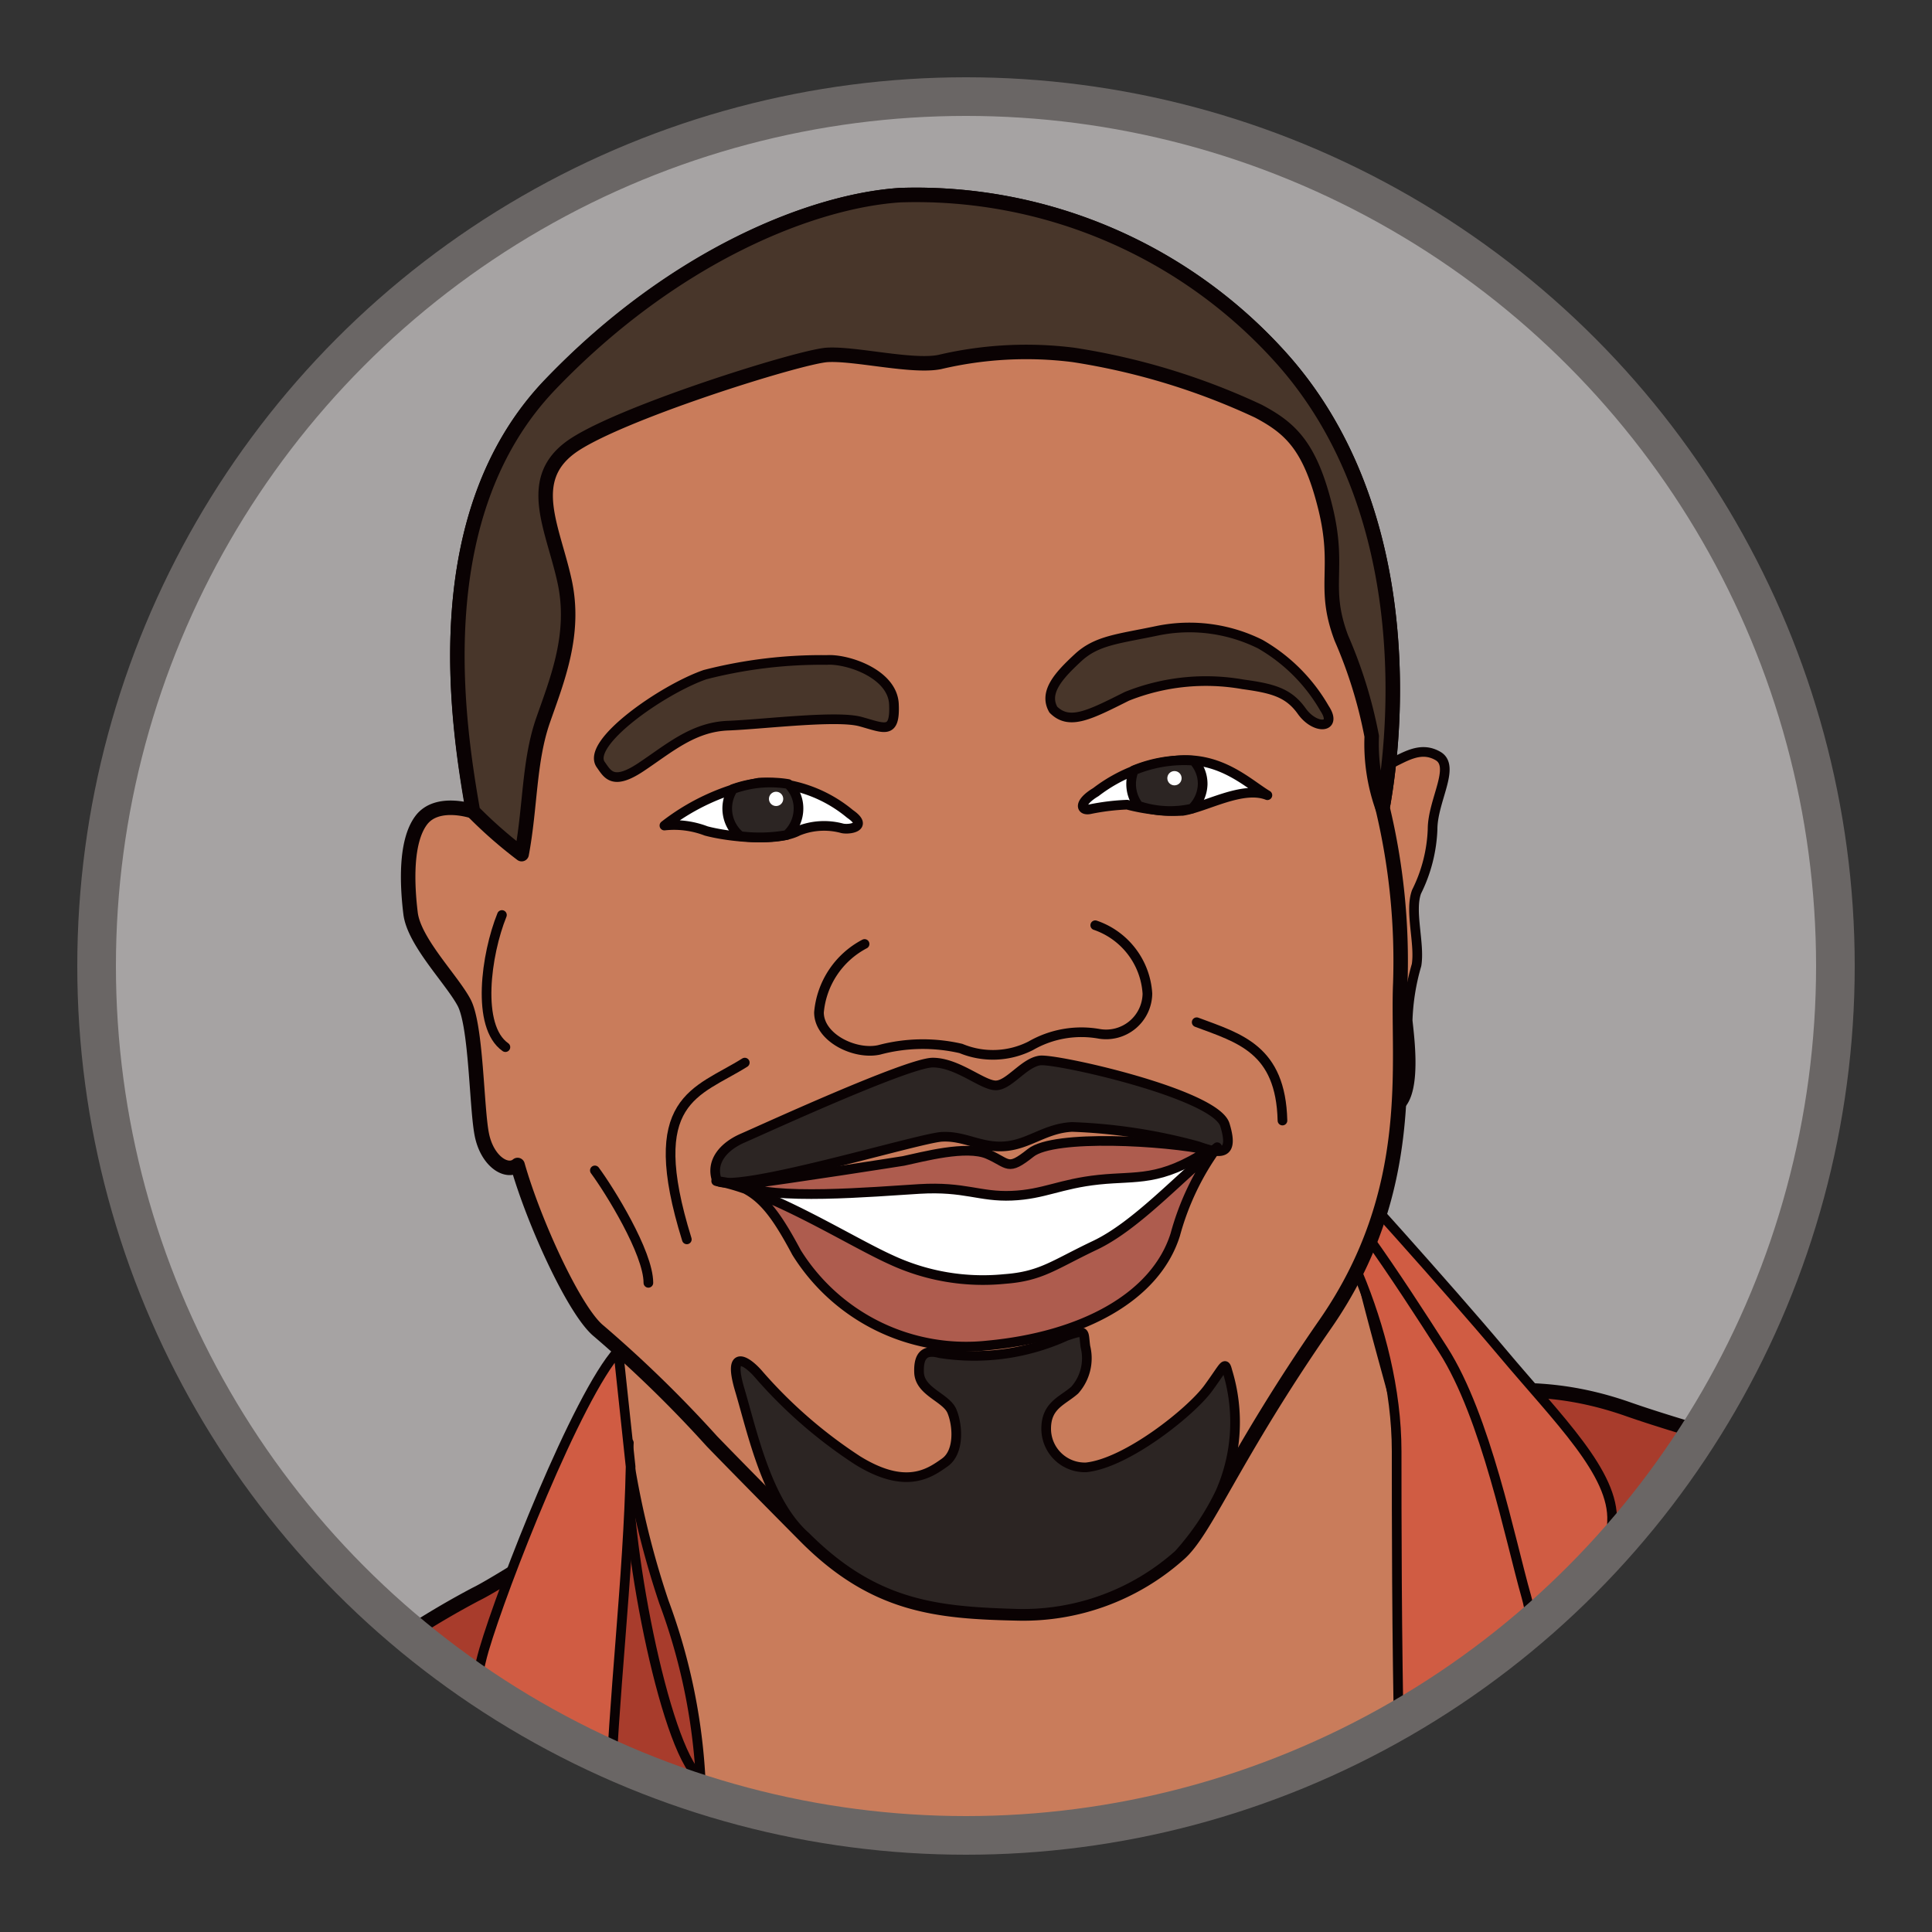
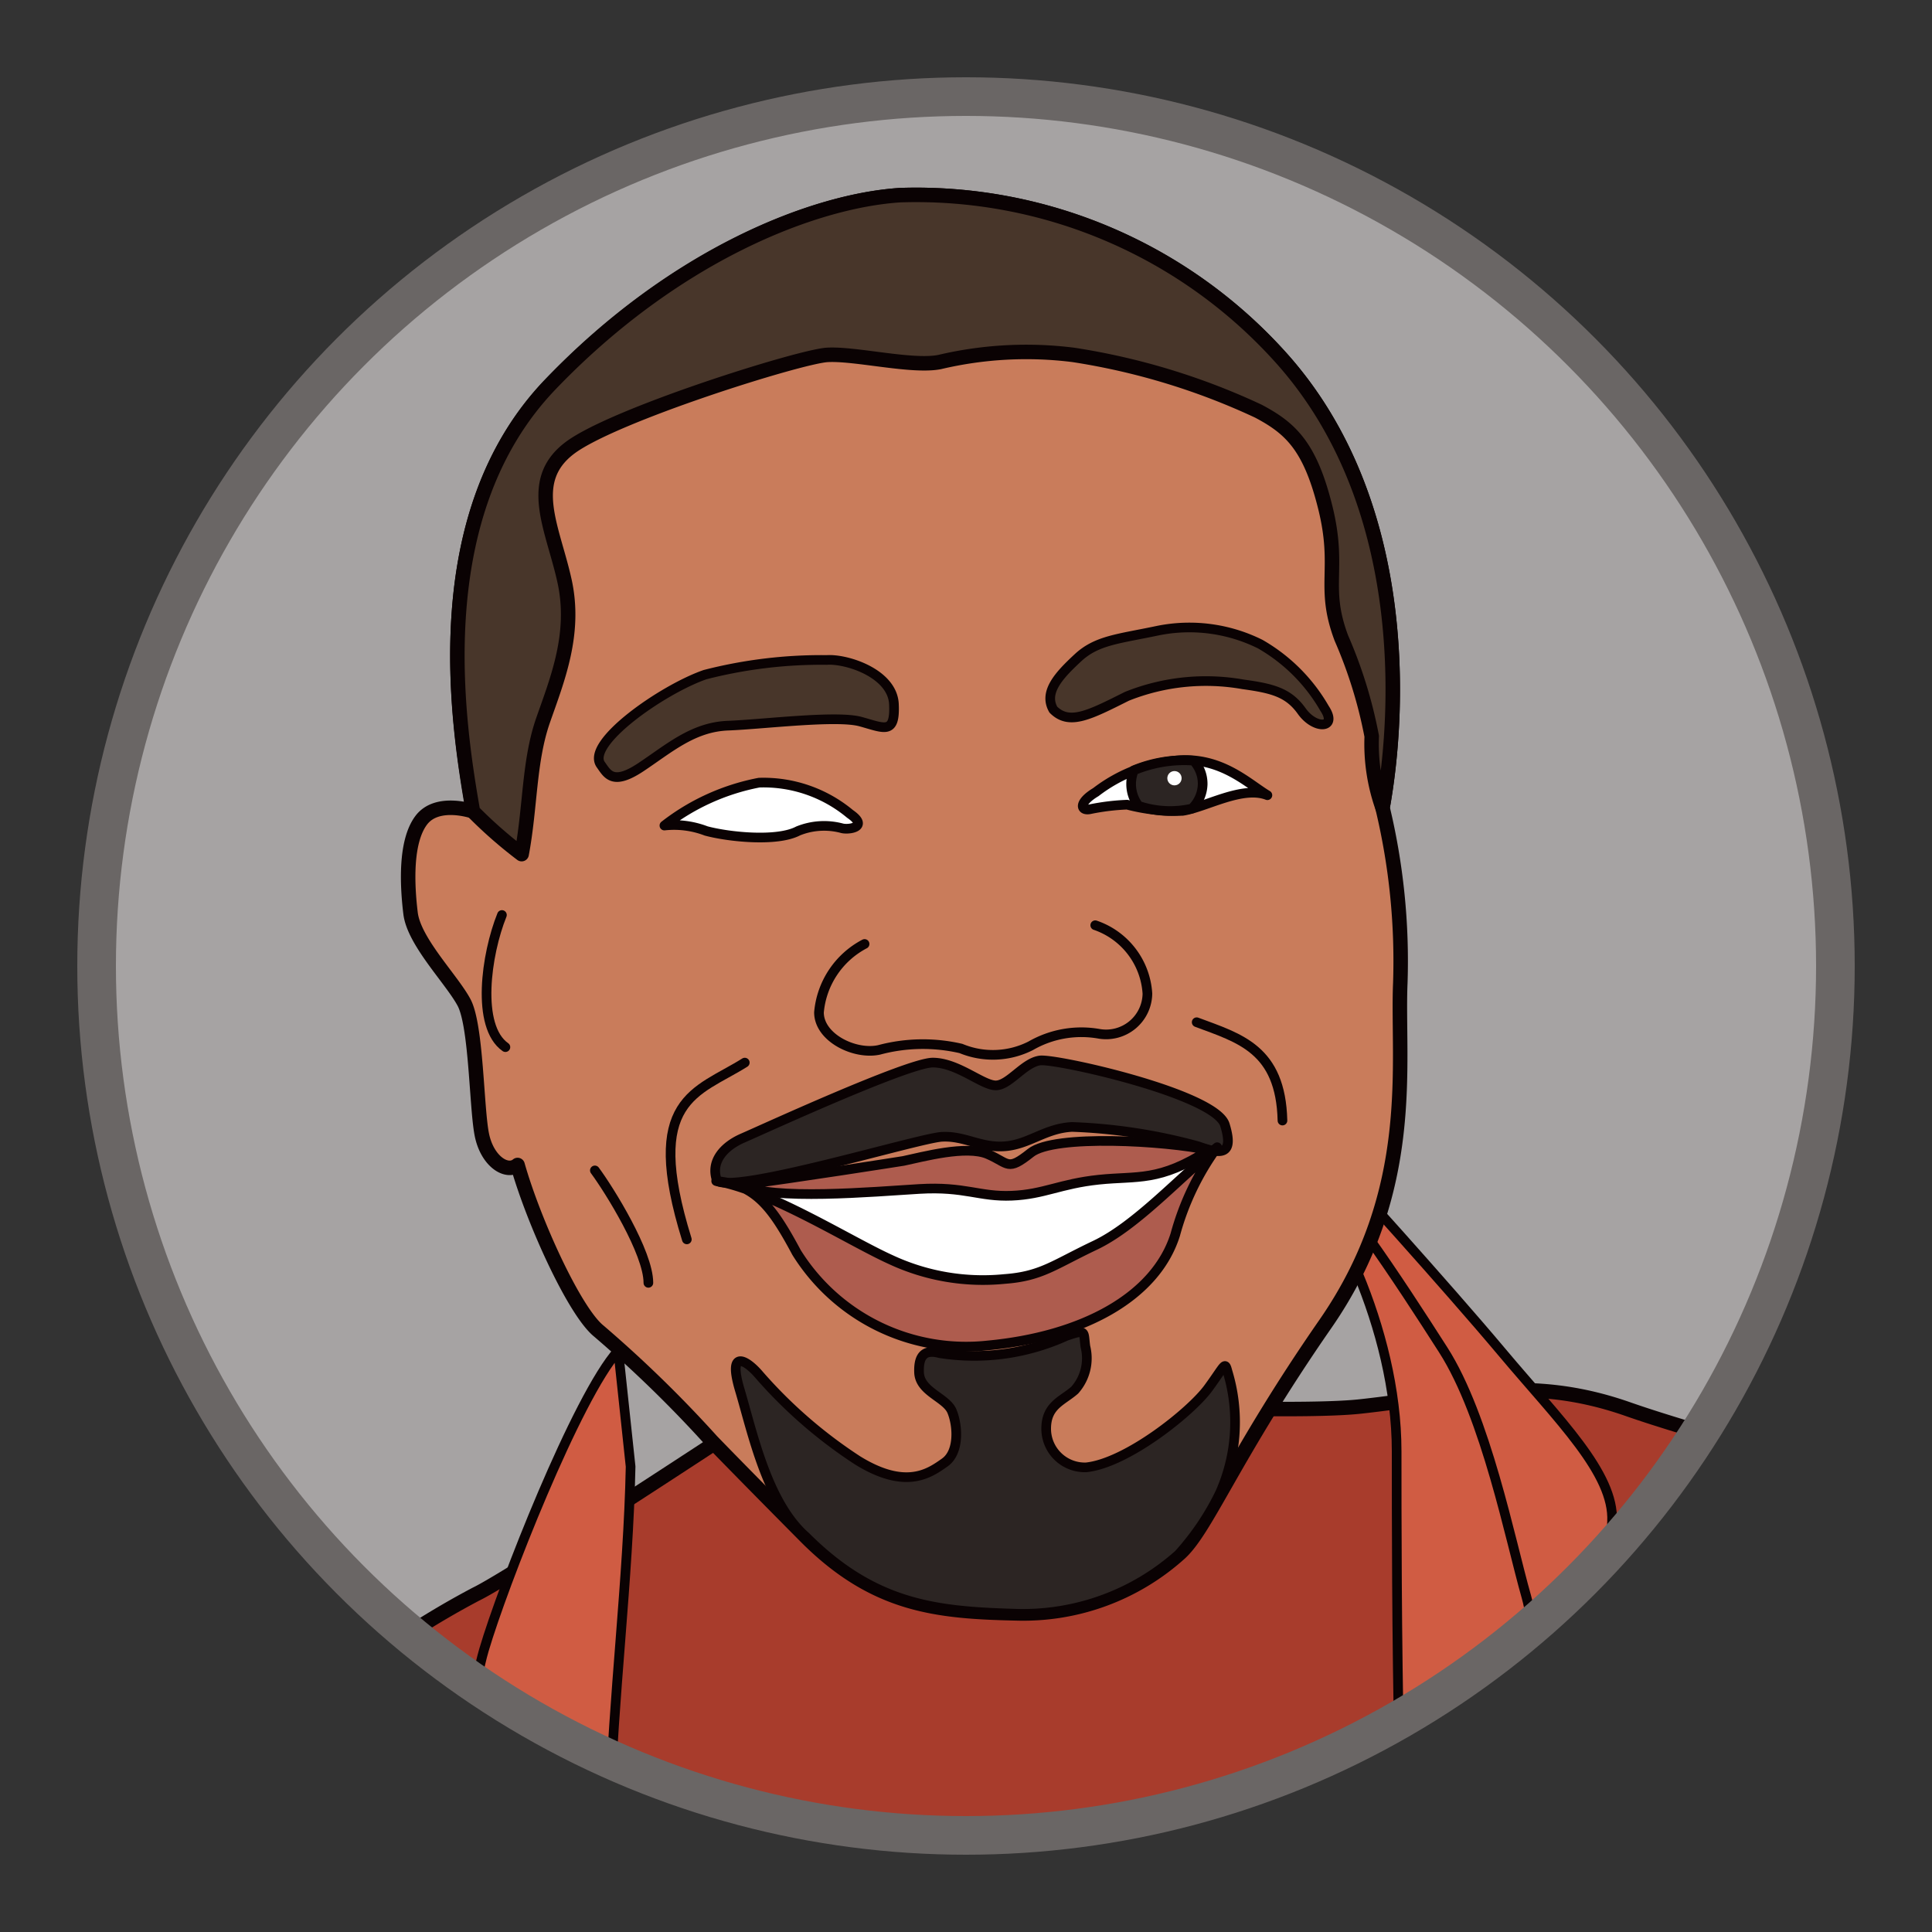
<svg xmlns="http://www.w3.org/2000/svg" viewBox="0 0 100 100">
  <rect x="0" y="0" width="100" height="100" fill="#333333" stroke="none" />
  <defs>
    <style>.cls-1,.cls-16,.cls-8{fill:none;}.cls-2{fill:#a6a3a3;}.cls-3{clip-path:url(#clip-path);}.cls-4,.cls-6{fill:#a83c2c;}.cls-10,.cls-11,.cls-12,.cls-13,.cls-15,.cls-4,.cls-5,.cls-6,.cls-7,.cls-8,.cls-9{stroke:#0a0203;}.cls-10,.cls-11,.cls-12,.cls-13,.cls-15,.cls-16,.cls-4,.cls-5,.cls-6,.cls-7,.cls-8,.cls-9{stroke-linecap:round;stroke-linejoin:round;}.cls-10,.cls-4,.cls-9{stroke-width:0.75px;}.cls-5,.cls-9{fill:#c97c5b;}.cls-11,.cls-12,.cls-13,.cls-15,.cls-5,.cls-6,.cls-7,.cls-8{stroke-width:0.5px;}.cls-7{fill:#d05c43;}.cls-10,.cls-12{fill:#48362a;}.cls-11{fill:#2c2523;}.cls-13,.cls-14{fill:#fff;}.cls-15{fill:#ae5c4e;}.cls-16{stroke:#6a6665;stroke-width:2px;}</style>
    <clipPath id="clip-path">
      <circle class="cls-1" cx="50" cy="50" r="45" />
    </clipPath>
  </defs>
  <title>Testimonials-illustrations</title>
  <g id="background">
    <circle class="cls-2" cx="50" cy="50" r="45" />
  </g>
  <g id="artwork">
    <g class="cls-3">
      <path class="cls-4" d="M9.52,90.67s7.35-3.05,8.88-4.16a44.07,44.07,0,0,1,6.24-4c2.08-1,16.5-10.54,16.5-10.54s24.13,1.39,29.26.83,8.74-1.66,13.87.14,18.31,5.13,18.31,5.13L94,97.47,60.42,111.89,30.6,108.56Z" />
-       <path class="cls-5" d="M32,68.07a45.32,45.32,0,0,0,2.36,14.84,30.92,30.92,0,0,1,1.39,16.64c-1.11,5.69-1.66,7.49-1.66,7.49l25.24,1.53L80.67,97.05c-3.19-7.21-6.8-17.06-7.35-20S70.54,67.24,69.57,62Z" />
-       <path class="cls-6" d="M32.55,74.68c-.42,4,1.65,15,3.46,17.11S46.55,103,49.46,109.54l-24.27-4.85.42-17.34Z" />
      <path class="cls-7" d="M66.75,60.12c2.08,1.94,5.54,8.62,5.54,15s0,25.91,1.12,29.38L87.32,93.17c-2.77-7.49-4-11.93-3.88-14.42S80.67,73.48,77.75,70s-8.32-9.43-8.32-9.43Z" />
      <path class="cls-8" d="M78.45,94C79,91,79.83,85.54,79,82.63s-2.08-9.29-4.3-12.76-5.82-9-7.21-9.57" />
-       <path class="cls-5" d="M71.84,39.59c.83-.37,1.66-1,2.59-.46s-.28,2.31-.28,3.79a7.9,7.9,0,0,1-.83,3.24c-.37,1,.18,2.68,0,3.79a11.5,11.5,0,0,0-.46,2.87c.09.92.65,4.81-1.11,4.62s-1.57-17.2-1.57-17.2Z" />
      <path class="cls-9" d="M36.84,74.59A63.78,63.78,0,0,0,31,68.9c-1.25-1-3.37-5.64-4.21-8.6-.55.46-1.57-.18-1.85-1.57s-.28-5.64-.92-6.84-2.59-3.14-2.77-4.62-.28-3.7.55-4.81S24.5,42,24.5,42c-.83-4.62-2.5-15.35,4-22.1s13.68-9.52,18.12-9.8A25.38,25.38,0,0,1,66.38,18.6c6.56,7.4,6.1,18.12,5.18,23.21a34,34,0,0,1,.92,9.06C72.3,55,73.41,61.6,68.6,68.53S62.41,79.26,61,80.46a12.1,12.1,0,0,1-8.32,3.05c-4.16-.09-7.4-.37-11-4S36.84,74.59,36.84,74.59Z" />
      <path class="cls-10" d="M71.56,41.81c.92-5.09,1.39-15.81-5.18-23.21A25.38,25.38,0,0,0,46.6,10.1c-4.44.28-11.65,3.05-18.12,9.8s-4.81,17.47-4,22.1A23.17,23.17,0,0,0,27,44.21c.46-2.45.37-4.81,1.11-6.93s1.71-4.48,1.11-7.21-2-5.18.28-6.89,11.88-4.72,13.31-4.81,4.39.65,5.82.37a19.51,19.51,0,0,1,6.93-.37,35.2,35.2,0,0,1,9.57,2.91c1.66.88,2.68,1.8,3.47,5s-.18,4.07.83,6.75A23.76,23.76,0,0,1,71,38.11,9.88,9.88,0,0,0,71.56,41.81Z" />
      <path class="cls-11" d="M41.7,79.53c3.61,3.61,6.84,3.88,11,4A12.1,12.1,0,0,0,61,80.46a13.52,13.52,0,0,0,2.15-3.19A9,9,0,0,0,63.54,71c-.15-.55-.11-.37-1,.85s-4.21,3.88-6.32,4.1a2,2,0,0,1-2.07-2c0-1.22.85-1.44,1.48-2a2.48,2.48,0,0,0,.55-2.25c-.11-.78.07-.92-1-.55a11.48,11.48,0,0,1-6.54.89c-.67-.18-1.11,0-1.07,1s1.4,1.29,1.7,2,.41,2.11-.37,2.66-2,1.44-4.51-.11a24.46,24.46,0,0,1-5.1-4.43c-.59-.7-1.66-1.44-1,.78S39.7,77.77,41.7,79.53Z" />
      <path class="cls-8" d="M26.16,54.2c-1.53-1.07-1-4.81-.18-6.84" />
      <path class="cls-11" d="M37.12,61.13c-.38-1,.35-1.8,1.32-2.22S47,55,48.28,55s2.57,1.18,3.26,1.18S53,55,53.83,54.89s9.08,1.73,9.57,3.33-.21,1.53-1.39,1.11a28.43,28.43,0,0,0-6.52-1c-1.39.07-2.22.9-3.47,1s-2.08-.55-3.26-.49S38.23,61.76,37.12,61.13Z" />
      <path class="cls-8" d="M61.94,52.91c2.22.83,4.35,1.39,4.44,5.09" />
      <path class="cls-8" d="M38.55,55c-2.5,1.57-5.27,1.85-3,9.15" />
      <path class="cls-8" d="M30.79,60.58c.74,1,2.77,4.25,2.77,5.82" />
      <path class="cls-8" d="M44.75,48.86a4.44,4.44,0,0,0-2.36,3.54c0,1.32,1.87,2.22,3.12,1.94a8.75,8.75,0,0,1,4.23-.07,4.32,4.32,0,0,0,3.61-.14,5.25,5.25,0,0,1,3.54-.62,2.14,2.14,0,0,0,2.5-2.08,4,4,0,0,0-2.7-3.54" />
      <path class="cls-12" d="M31.09,39.57c.35.49.62,1.11,2.08.14s2.7-2.08,4.51-2.15,5.62-.55,6.86-.21,1.8.69,1.73-.9-2.43-2.36-3.47-2.29a24.19,24.19,0,0,0-6.31.76C34.28,35.69,30.32,38.46,31.09,39.57Z" />
      <path class="cls-12" d="M54.52,36.73c.83.83,1.87.28,3.81-.69a11,11,0,0,1,6-.62c1.53.21,2.36.42,3.05,1.39s1.87.9,1.18-.14a9,9,0,0,0-3.33-3.33,8.23,8.23,0,0,0-5.34-.69c-2,.42-3.12.49-4.09,1.39S54,35.82,54.52,36.73Z" />
      <path class="cls-13" d="M34.39,42.73a11.49,11.49,0,0,1,4.9-2.22A7,7,0,0,1,44,42.13c1,.69-.09.83-.42.74a3.58,3.58,0,0,0-2.27.14c-1.08.57-3.56.32-4.76,0A4.63,4.63,0,0,0,34.39,42.73Z" />
      <path class="cls-13" d="M65.6,41.16c-1-.6-2.4-2-4.67-1.8A8.08,8.08,0,0,0,56.72,41c-.92.55-.79,1-.28.88a11.81,11.81,0,0,1,1.9-.23,9.86,9.86,0,0,0,2.87.32C62.4,41.79,64.3,40.65,65.6,41.16Z" />
-       <path class="cls-11" d="M40.8,40.58a1.75,1.75,0,0,1,.53,1.27,1.84,1.84,0,0,1-.61,1.37,8.09,8.09,0,0,1-2.4.06,1.85,1.85,0,0,1-.38-2.44A5.67,5.67,0,0,1,40.8,40.58Z" />
      <path class="cls-11" d="M61.78,39.37a1.76,1.76,0,0,1,.47,1.22,1.83,1.83,0,0,1-.55,1.26,5.12,5.12,0,0,1-2.77-.14,1.85,1.85,0,0,1-.24-1.84A6.79,6.79,0,0,1,61.78,39.37Z" />
      <circle class="cls-14" cx="40.17" cy="41.35" r="0.37" />
      <circle class="cls-14" cx="60.79" cy="40.28" r="0.37" />
      <polygon class="cls-14" points="39.34 61.69 45.21 61 49.65 60.47 52.54 61.16 54.53 60.06 62.35 59.9 59.87 64.34 55.55 67.15 51.48 68.13 46.55 67.43 42.52 65.03 39.34 61.69" />
      <path class="cls-15" d="M37.07,61.13c2,.18,2.87,1.29,4.16,3.7a10.34,10.34,0,0,0,9.89,4.81c4.9-.46,8.69-2.5,9.71-5.73A13.86,13.86,0,0,1,63,59.38C61,61,58.8,63.45,56.67,64.46S53.9,66.06,52,66.2a11.28,11.28,0,0,1-5.89-1C44,64.25,39.87,61.62,37.07,61.13Z" />
      <path class="cls-15" d="M46.76,60.09c1-.21,3.26-.83,4.37-.35s1,.9,2.22-.07,7-.62,9.22-.14c-2.57,1.66-3.68,1.32-5.69,1.53s-2.84.76-4.51.83-2.43-.49-4.78-.35-7.7.62-9.22-.21C41,61,46.76,60.09,46.76,60.09Z" />
      <path class="cls-7" d="M28.38,103.71l-5.13-5s.83-10,1.8-13.31S29.87,72.27,32,69.91l.64,6c-.24,11.61-3.2,25.29,1.8,30.28S28.38,103.71,28.38,103.71Z" />
    </g>
  </g>
  <g id="frame">
    <circle class="cls-16" cx="50" cy="50" r="45" />
  </g>
</svg>